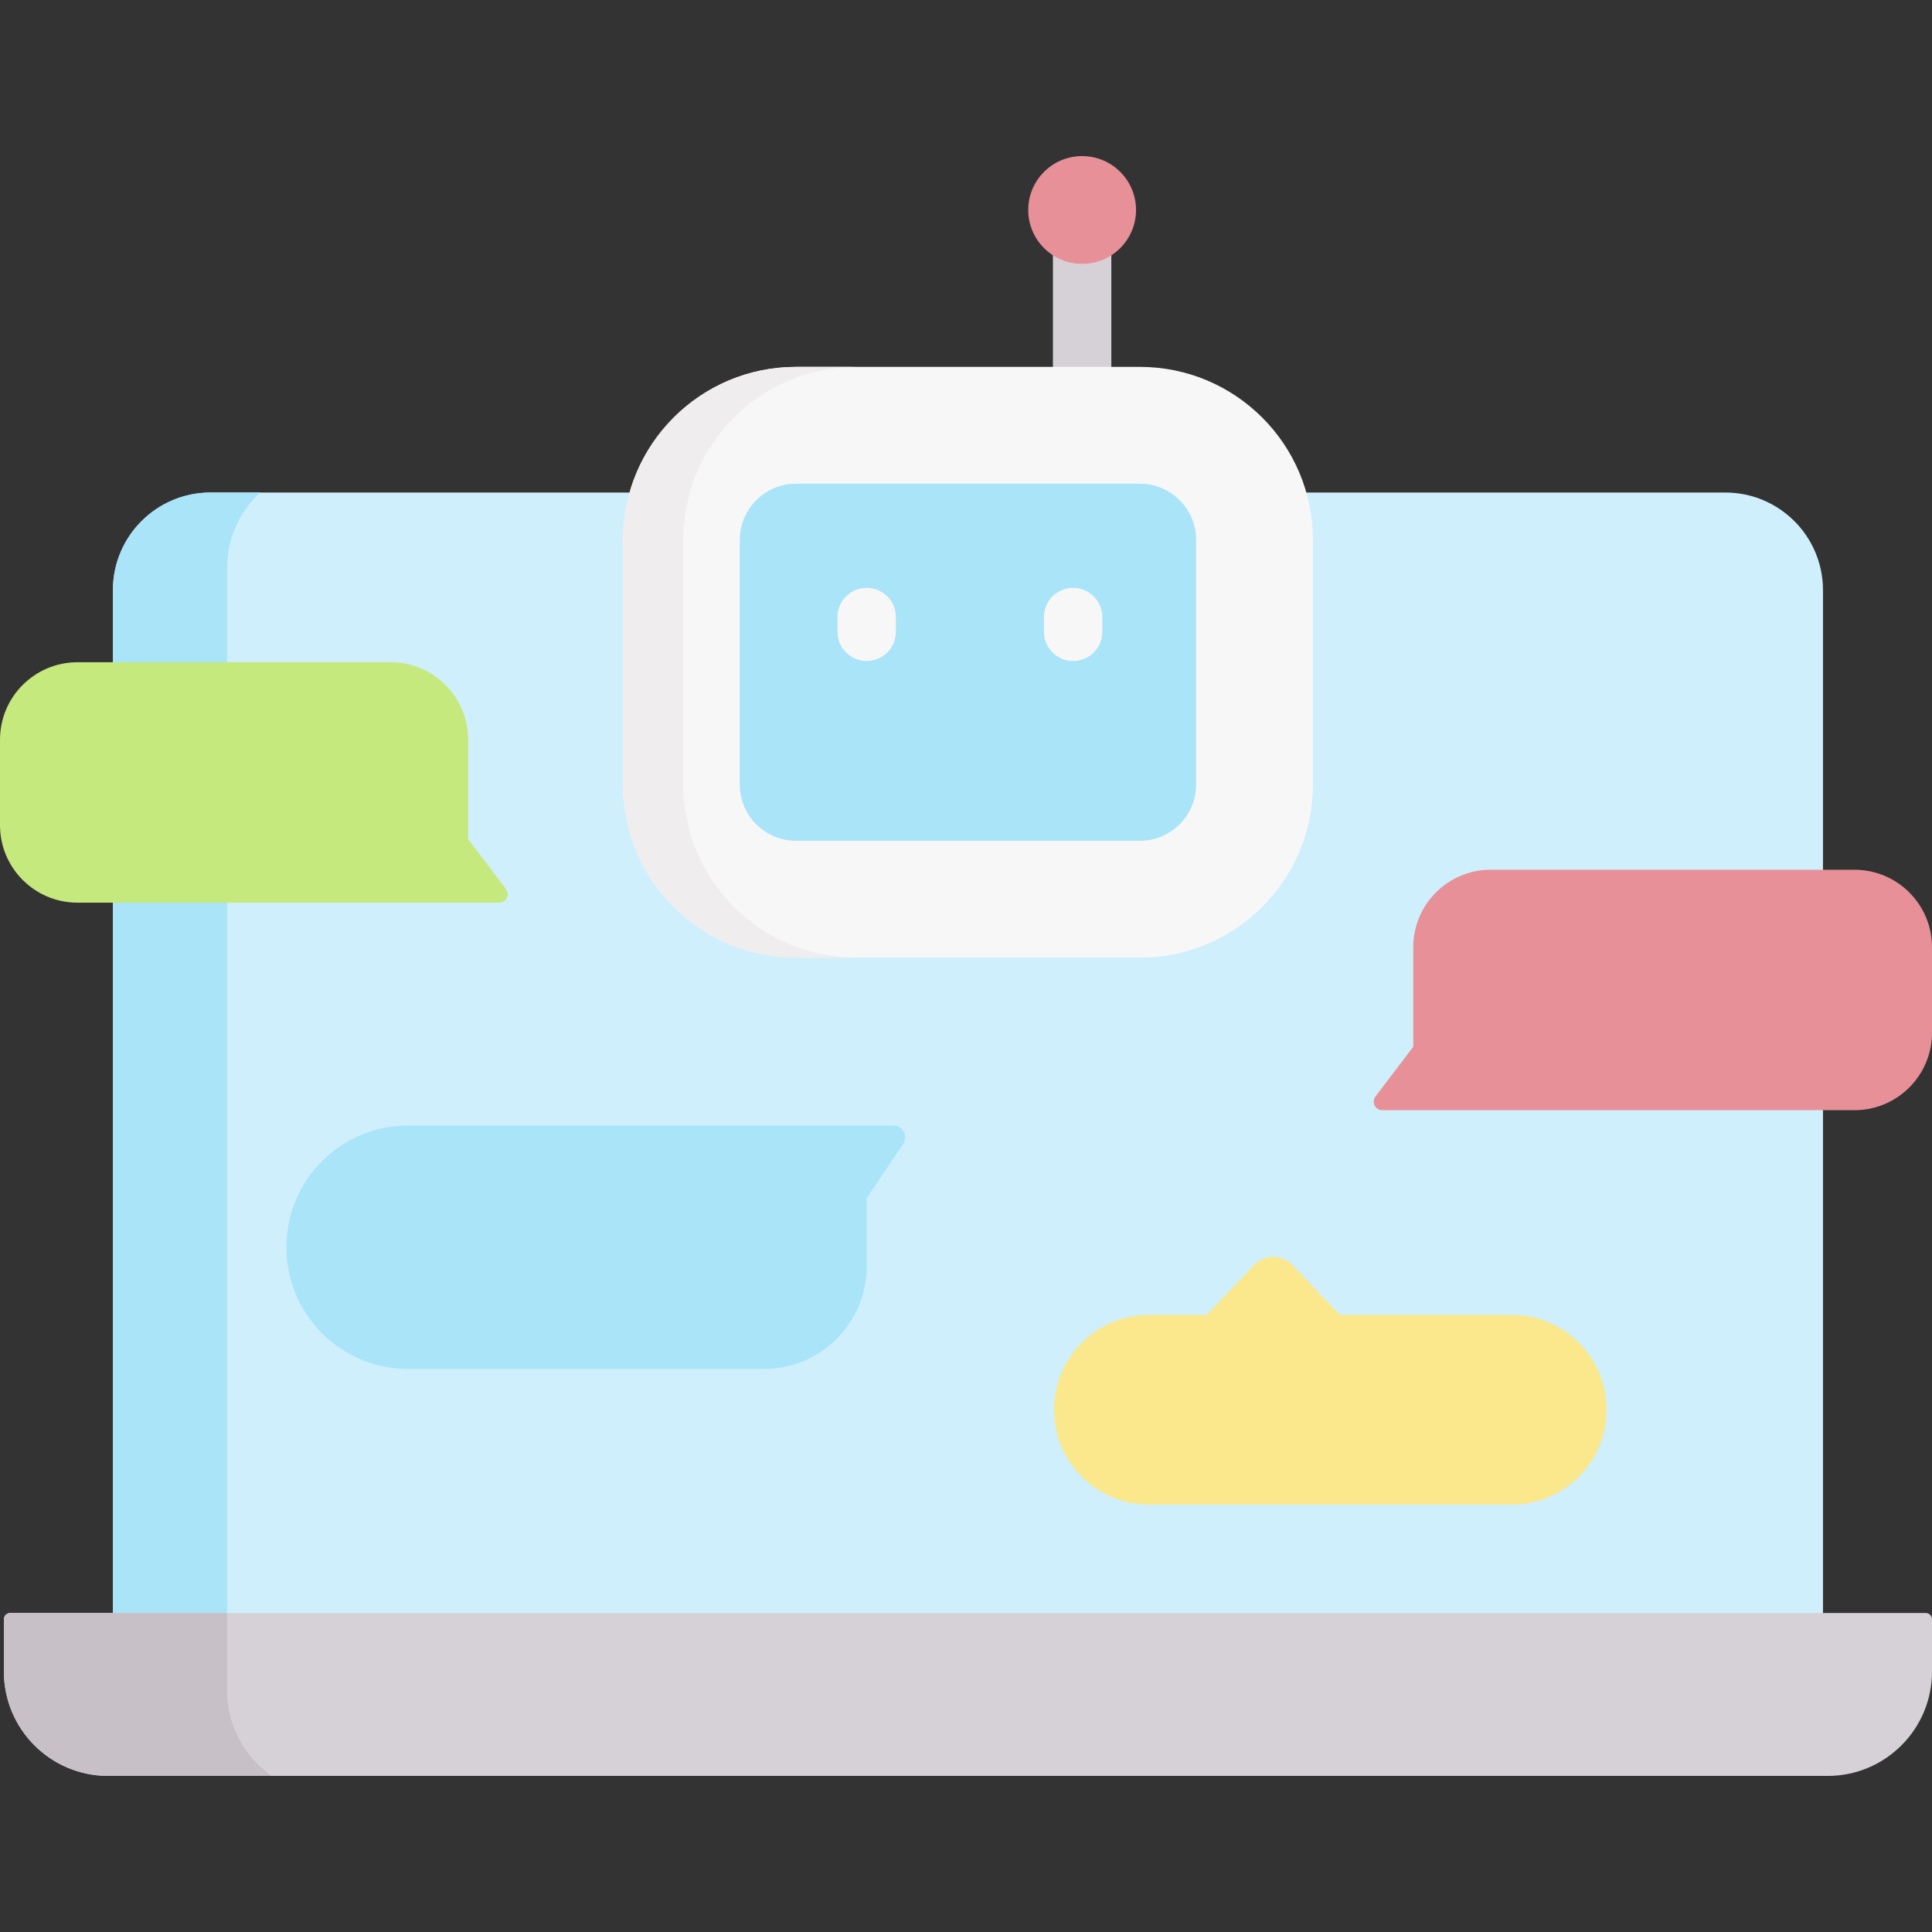
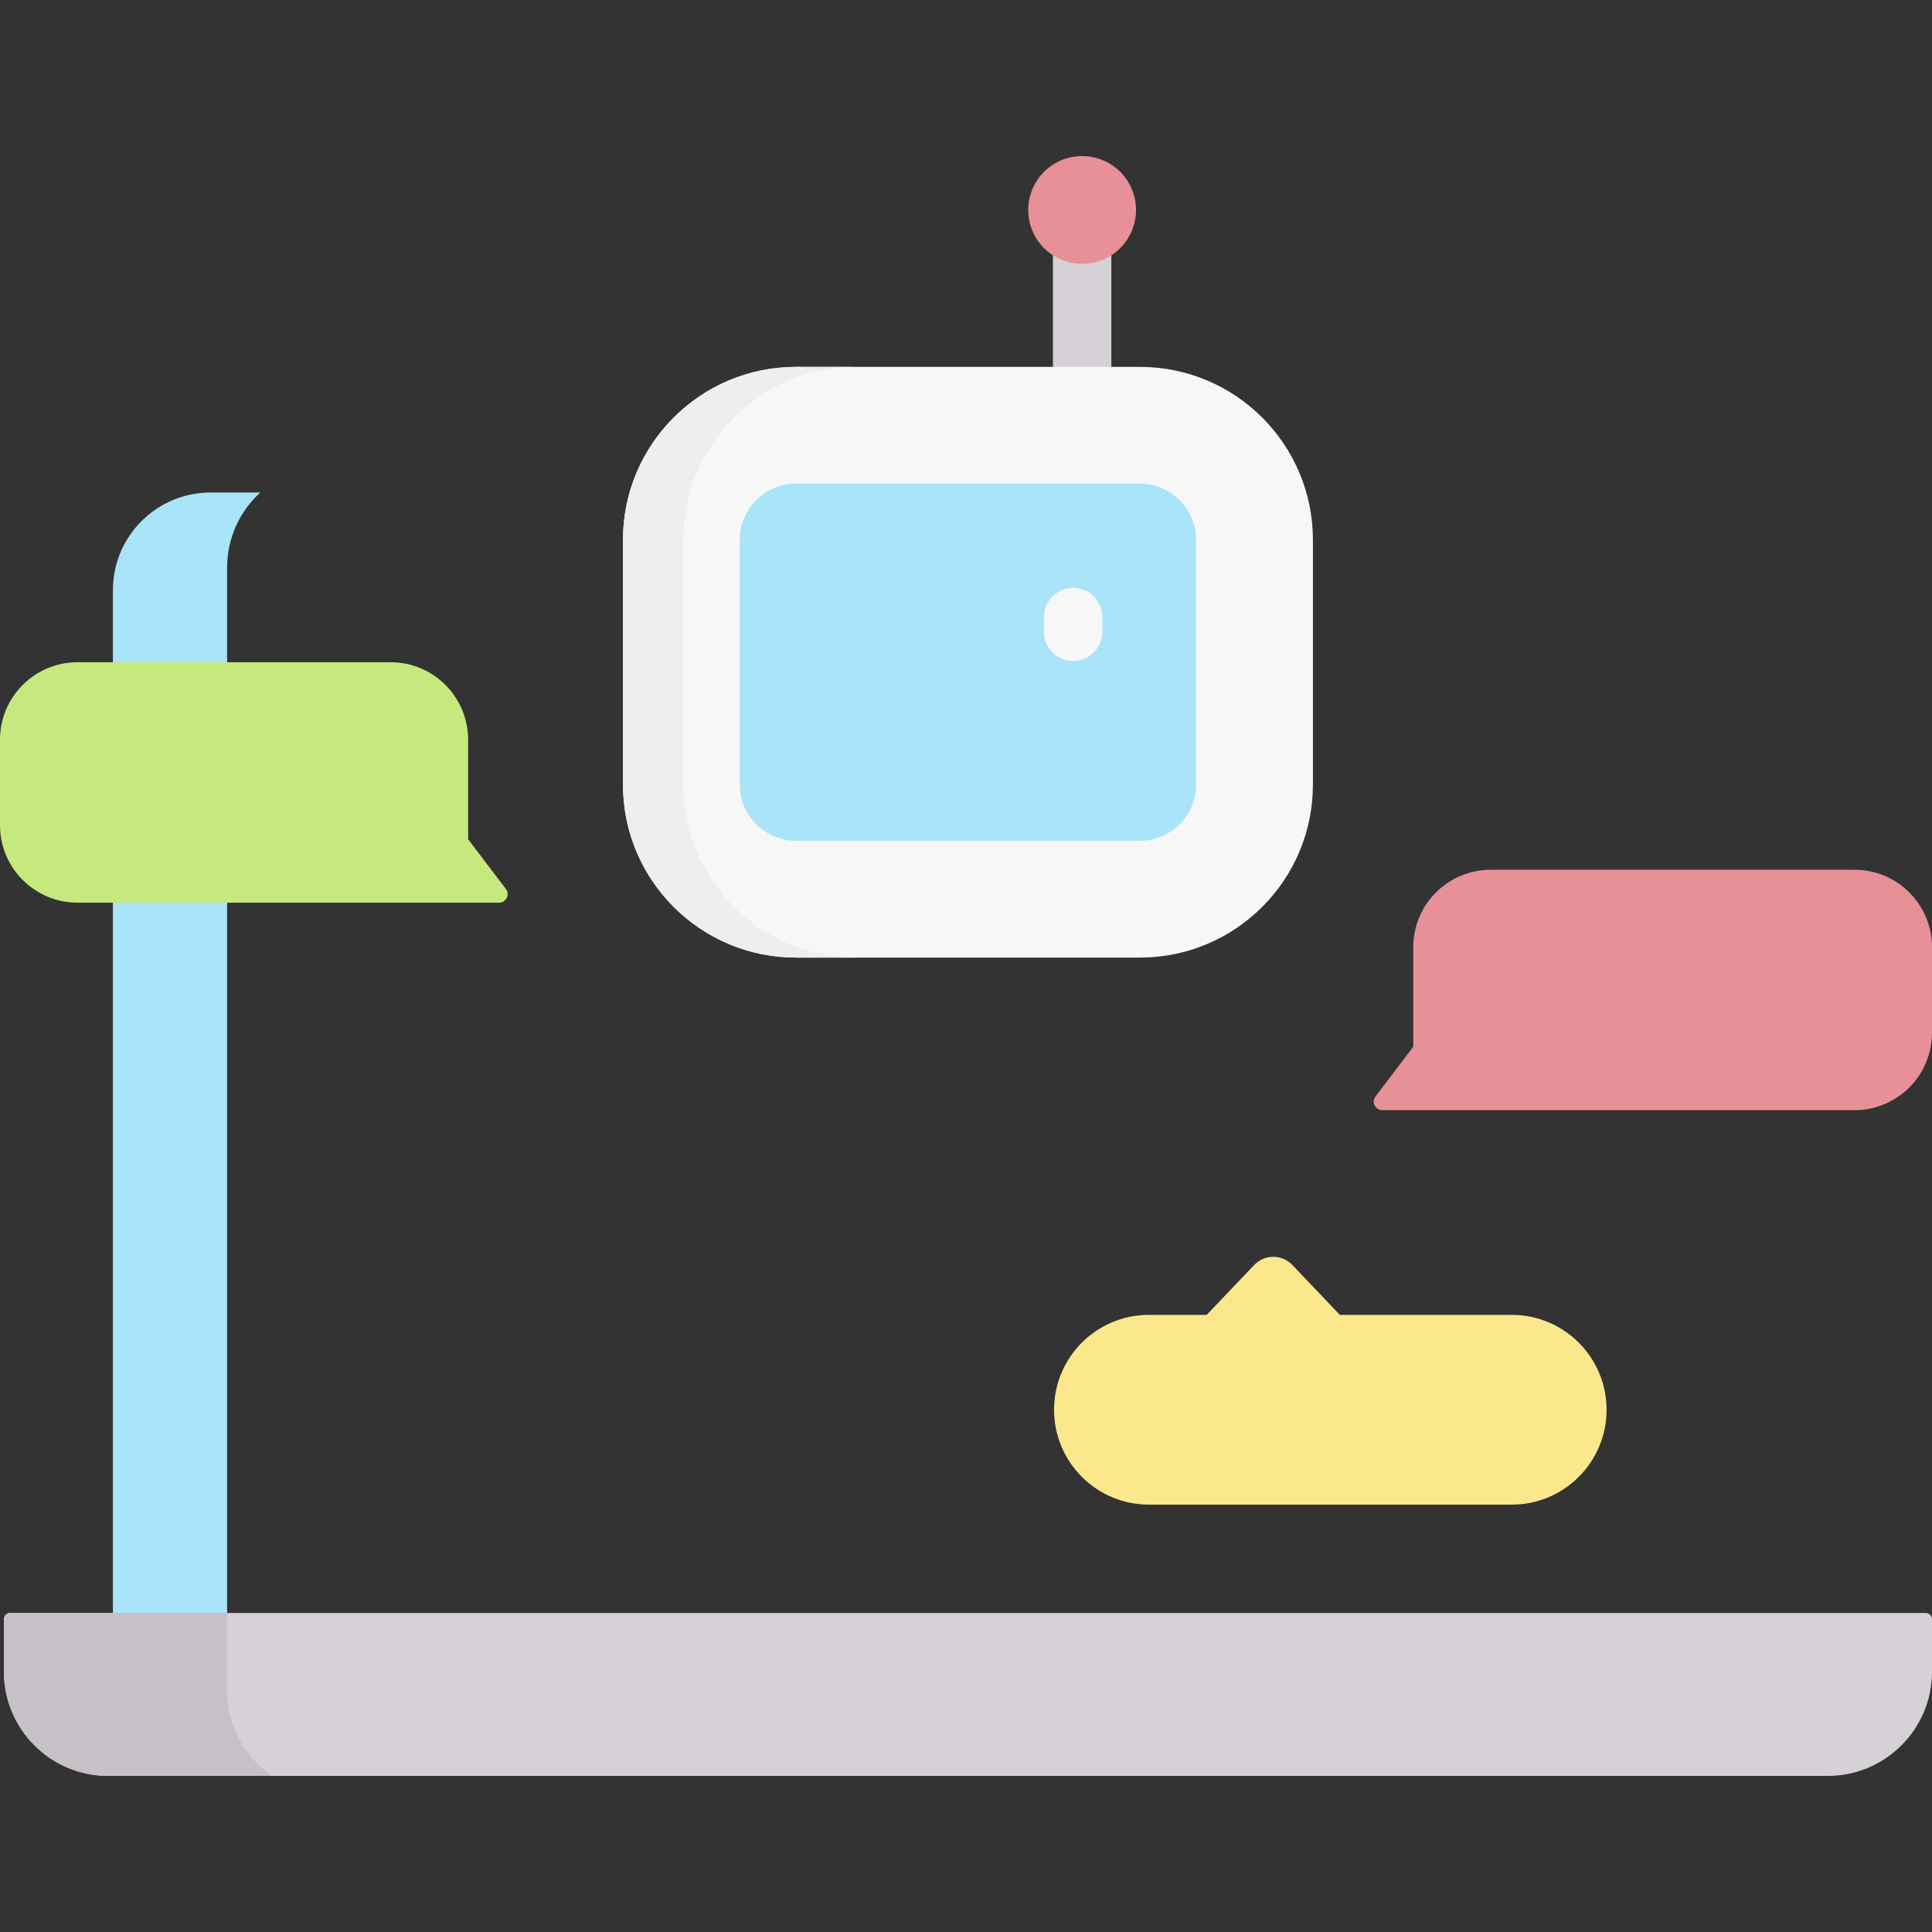
<svg xmlns="http://www.w3.org/2000/svg" id="Capa_1" height="512" viewBox="0 0 496.221 496.221" width="512">
  <rect x="0" y="0" width="496.221" height="496.221" fill="#333333" stroke="none" />
  <g>
-     <path d="m443.14 126.504h-389.06c-13.85 0-25.08 11.23-25.08 25.08v279.81h439.22v-279.81c0-13.85-11.23-25.08-25.08-25.08z" fill="#cfeffc" />
    <path d="m58.328 145.847c0-7.709 3.305-14.623 8.533-19.343h-12.781c-13.85 0-25.08 11.23-25.08 25.08v279.81h29.328z" fill="#a9e4f9" />
    <g>
      <path d="m277.938 125.802c-4.142 0-7.5-3.358-7.5-7.5v-64.37c0-4.142 3.358-7.5 7.5-7.5s7.5 3.358 7.5 7.5v64.37c0 4.142-3.358 7.5-7.5 7.5z" fill="#d6d1d6" />
    </g>
    <g>
      <path d="m469.432 456.131h-441.644c-14.794 0-26.788-11.994-26.788-26.789v-13.448c0-.887.719-1.606 1.606-1.606h492.009c.887 0 1.606.719 1.606 1.606v13.448c0 14.795-11.994 26.789-26.789 26.789z" fill="#d6d1d6" />
      <path d="m58.298 434.148v-19.86h-55.692c-.887 0-1.606.719-1.606 1.606v13.448c0 14.795 11.994 26.788 26.788 26.788h41.997c-6.942-4.84-11.487-12.878-11.487-21.982z" fill="#c7c0c7" />
      <g>
        <path d="m476.318 285.14h-121.288c-1.812 0-2.841-2.074-1.745-3.517l9.702-12.767v-25.564c0-10.992 8.911-19.903 19.903-19.903h93.429c10.992 0 19.903 8.911 19.903 19.903v21.946c-.001 10.991-8.912 19.902-19.904 19.902z" fill="#e79098" />
        <path d="m19.903 231.842h108.288c1.812 0 2.841-2.074 1.745-3.517l-9.702-12.767v-25.564c0-10.992-8.911-19.903-19.903-19.903h-80.428c-10.992 0-19.903 8.911-19.903 19.903v21.946c0 10.991 8.911 19.902 19.903 19.902z" fill="#c5e97d" />
      </g>
      <path d="m292.774 245.948h-88.328c-24.544 0-44.441-19.897-44.441-44.441v-62.833c0-24.544 19.897-44.441 44.441-44.441h88.328c24.544 0 44.441 19.897 44.441 44.441v62.833c0 24.545-19.897 44.441-44.441 44.441z" fill="#f8f7f8" />
      <path d="m175.492 201.508v-62.833c0-24.544 19.897-44.441 44.441-44.441h-15.486c-24.544 0-44.441 19.897-44.441 44.441v62.833c0 24.544 19.897 44.441 44.441 44.441h15.486c-24.545-.001-44.441-19.897-44.441-44.441z" fill="#efedee" />
      <path d="m204.446 215.948c-7.963 0-14.441-6.478-14.441-14.441v-62.833c0-7.963 6.478-14.441 14.441-14.441h88.328c7.963 0 14.441 6.478 14.441 14.441v62.833c0 7.963-6.478 14.441-14.441 14.441z" fill="#a9e4f9" />
      <circle cx="277.938" cy="53.932" fill="#e79098" r="13.842" />
      <g>
-         <path d="m222.599 169.767c-4.142 0-7.5-3.358-7.5-7.5v-3.782c0-4.142 3.358-7.5 7.5-7.5s7.5 3.358 7.5 7.5v3.782c0 4.142-3.358 7.5-7.5 7.5z" fill="#f8f7f8" />
-       </g>
+         </g>
      <g>
        <path d="m275.622 169.767c-4.142 0-7.5-3.358-7.5-7.5v-3.782c0-4.142 3.358-7.5 7.5-7.5s7.5 3.358 7.5 7.5v3.782c0 4.142-3.358 7.5-7.5 7.5z" fill="#f8f7f8" />
      </g>
-       <path d="m196.253 351.593h-91.442c-17.259 0-31.25-13.991-31.25-31.25 0-17.259 13.991-31.25 31.25-31.25h124.645c2.422 0 3.863 2.704 2.511 4.714l-9.368 13.936v17.503c0 14.552-11.796 26.347-26.346 26.347z" fill="#a9e4f9" />
      <path d="m388.269 337.717h-44.137l-12.192-12.807c-2.671-2.806-7.146-2.806-9.817 0l-12.192 12.806h-14.835c-13.458 0-24.369 10.91-24.369 24.369 0 13.458 10.91 24.368 24.369 24.368h93.173c13.458 0 24.368-10.91 24.368-24.368.001-13.458-10.909-24.368-24.368-24.368z" fill="#fbe88c" />
    </g>
  </g>
</svg>